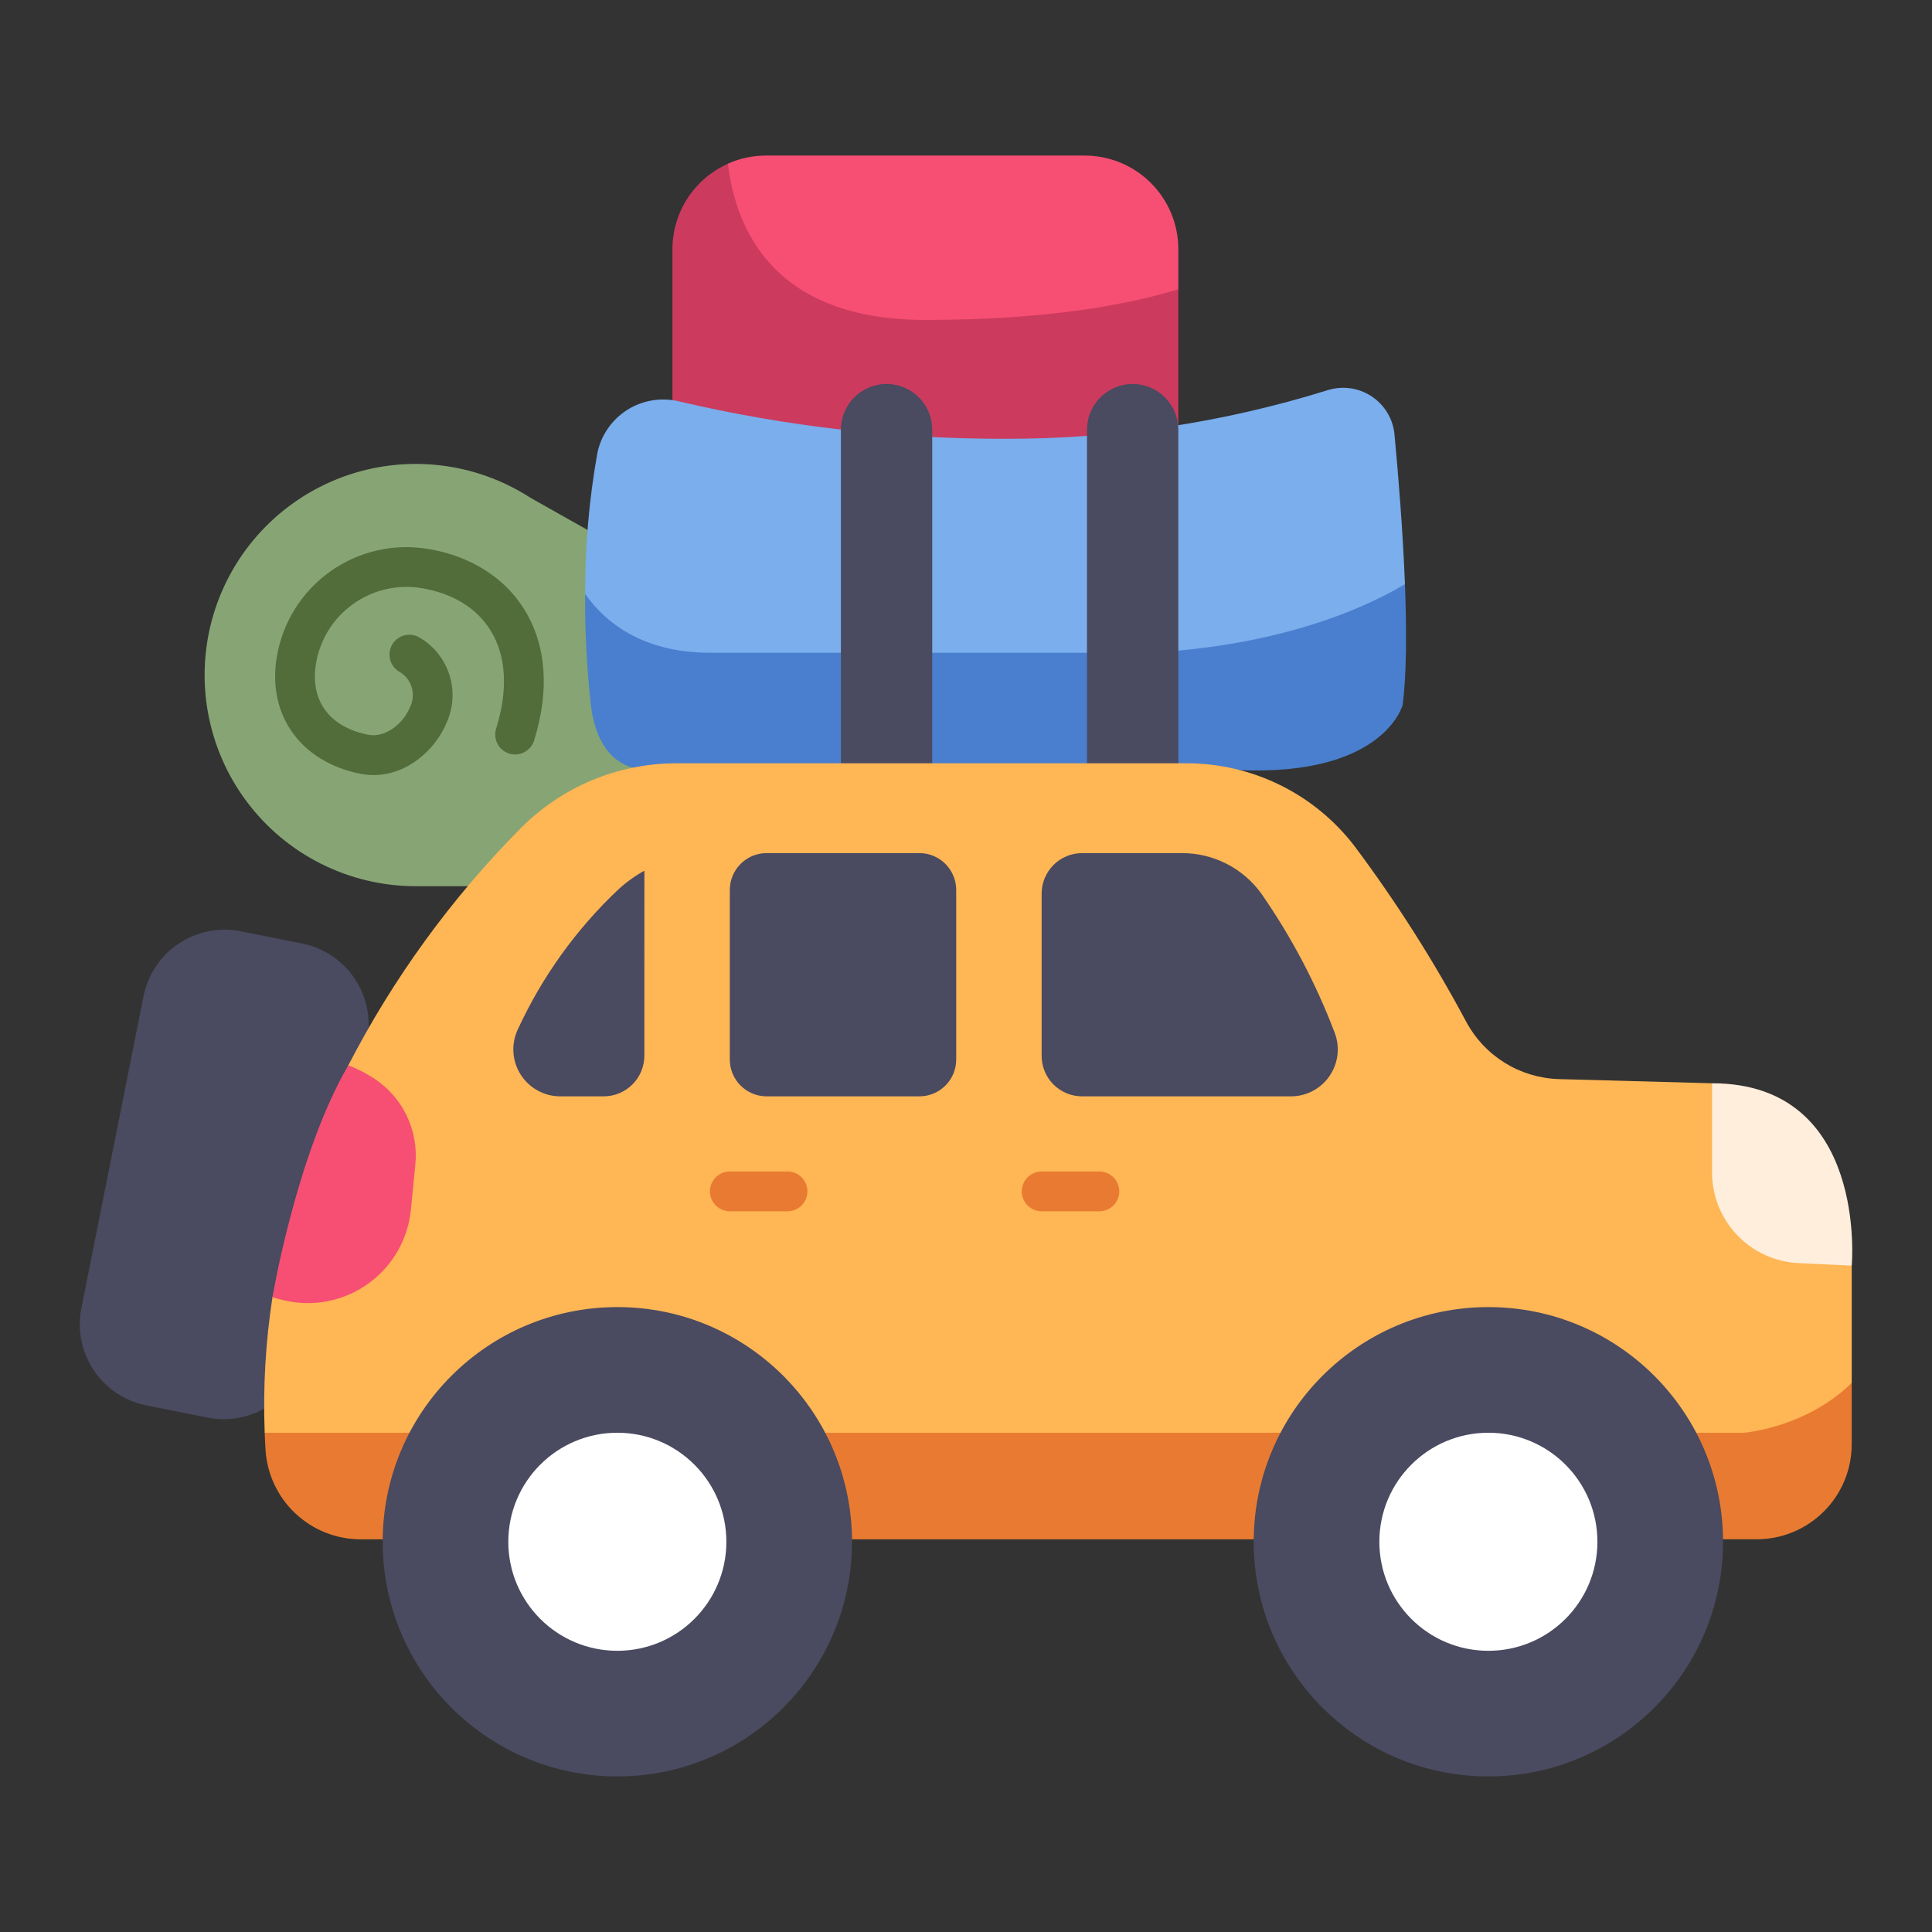
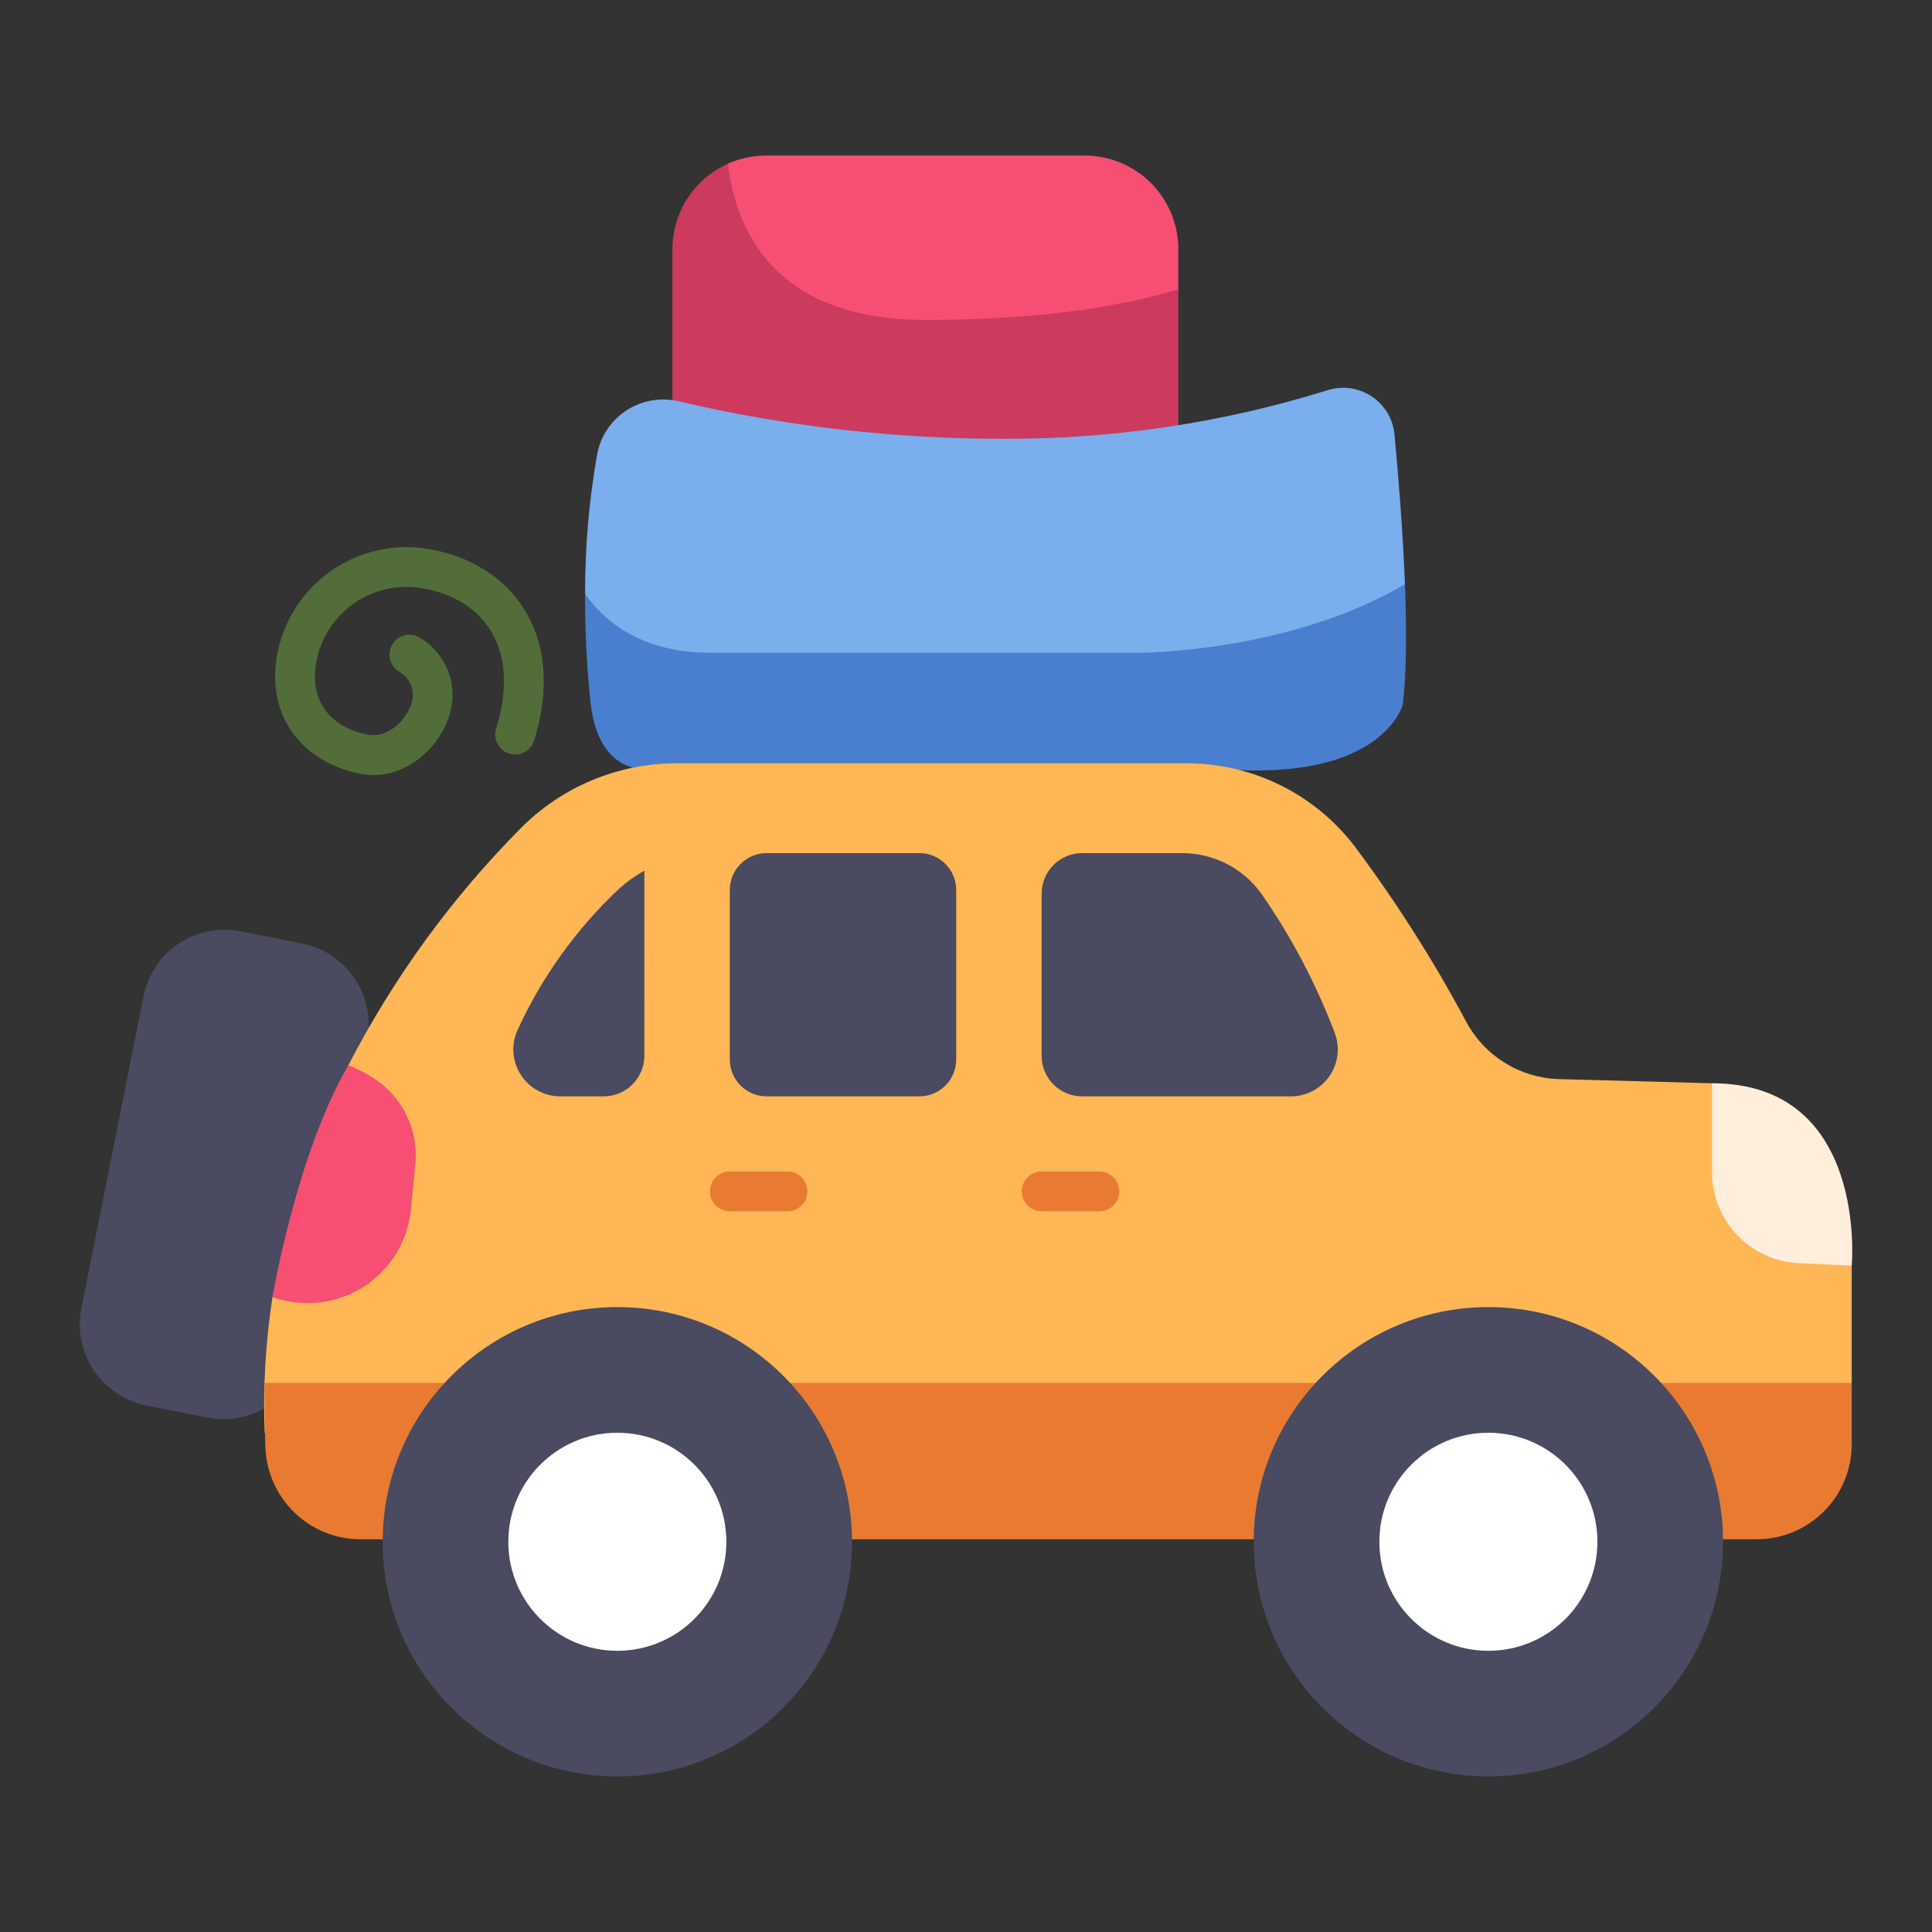
<svg xmlns="http://www.w3.org/2000/svg" preserveAspectRatio="none" width="100%" height="100%" overflow="visible" style="display: block;" viewBox="0 0 60 60" fill="none">
  <rect x="0" y="0" width="60" height="60" fill="#333333" stroke="none" />
  <g id="flat">
    <path id="Vector" d="M35.899 13.163L21.328 13.491L21.202 7.784C21.202 6.6 22.605 5.083 22.605 5.083C22.978 4.916 23.382 4.831 23.791 4.831H33.686C34.457 4.831 35.197 5.137 35.742 5.683C36.288 6.228 36.594 6.968 36.594 7.739V8.982L35.899 13.163Z" fill="#F74F73" />
    <path id="Vector_2" d="M36.594 8.982C35.058 9.455 32.56 9.935 28.738 9.935C24.083 9.935 22.86 7.19 22.606 5.086C22.093 5.315 21.657 5.687 21.352 6.158C21.046 6.629 20.883 7.179 20.883 7.741V14.265H36.594V8.982Z" fill="#CC3B5E" />
-     <path id="Vector_3" d="M16.475 15.46C15.619 14.906 14.645 14.559 13.631 14.447C12.617 14.335 11.592 14.461 10.635 14.815C9.679 15.169 8.818 15.742 8.121 16.487C7.425 17.232 6.912 18.129 6.623 19.107C6.334 20.085 6.277 21.117 6.457 22.121C6.637 23.125 7.048 24.073 7.659 24.89C8.27 25.707 9.062 26.371 9.974 26.827C10.886 27.284 11.892 27.522 12.912 27.522H20.582V17.776L16.475 15.46Z" fill="#87A574" />
    <path id="Vector_4" d="M18.55 14.08C18.605 13.804 18.716 13.542 18.876 13.31C19.035 13.079 19.24 12.882 19.477 12.731C19.715 12.58 19.981 12.479 20.258 12.434C20.536 12.389 20.82 12.4 21.093 12.467C24.408 13.244 27.801 13.633 31.205 13.627C34.598 13.637 37.973 13.131 41.213 12.123C41.44 12.049 41.681 12.026 41.918 12.056C42.155 12.087 42.382 12.17 42.583 12.3C42.783 12.429 42.953 12.602 43.078 12.806C43.203 13.009 43.281 13.238 43.306 13.476C43.427 14.768 43.568 16.497 43.632 18.143C43.632 18.143 42.793 23.795 37.788 23.397L20.199 23.465L18.805 21.559C18.707 20.706 18.171 18.443 18.171 18.443C18.167 16.98 18.294 15.52 18.55 14.08Z" fill="#7AAEED" />
    <path id="Vector_5" d="M11.602 24.071C11.463 24.071 11.324 24.057 11.187 24.029C9.335 23.66 8.294 22.202 8.596 20.4C8.685 19.871 8.876 19.365 9.16 18.91C9.445 18.456 9.815 18.061 10.252 17.75C10.688 17.439 11.182 17.216 11.704 17.096C12.227 16.975 12.768 16.959 13.296 17.047C14.613 17.267 15.677 17.939 16.291 18.939C16.969 20.043 17.071 21.446 16.587 22.997C16.562 23.075 16.523 23.147 16.471 23.209C16.419 23.271 16.355 23.323 16.284 23.36C16.212 23.398 16.133 23.421 16.052 23.428C15.972 23.436 15.89 23.427 15.813 23.403C15.735 23.379 15.663 23.339 15.601 23.287C15.539 23.235 15.487 23.172 15.45 23.1C15.412 23.028 15.389 22.949 15.382 22.869C15.374 22.788 15.383 22.706 15.407 22.629C15.783 21.429 15.724 20.376 15.238 19.585C14.808 18.885 14.066 18.428 13.092 18.265C12.348 18.141 11.584 18.317 10.969 18.756C10.354 19.194 9.939 19.859 9.814 20.604C9.622 21.75 10.226 22.578 11.429 22.817C11.978 22.928 12.534 22.458 12.733 21.96C12.83 21.766 12.848 21.542 12.783 21.334C12.717 21.127 12.573 20.954 12.382 20.851C12.314 20.808 12.254 20.751 12.208 20.685C12.161 20.619 12.128 20.544 12.11 20.465C12.092 20.386 12.09 20.304 12.104 20.224C12.118 20.144 12.147 20.067 12.19 19.999C12.234 19.93 12.29 19.871 12.357 19.824C12.423 19.777 12.498 19.744 12.577 19.727C12.656 19.709 12.738 19.707 12.818 19.72C12.898 19.734 12.974 19.764 13.043 19.807C13.477 20.065 13.802 20.473 13.956 20.954C14.11 21.436 14.083 21.956 13.88 22.419C13.538 23.274 12.656 24.071 11.602 24.071Z" fill="#526D3A" />
    <path id="Vector_6" d="M43.562 21.89C43.684 20.929 43.686 19.567 43.632 18.143C40.033 20.271 35.396 20.272 35.396 20.272H22.047C19.91 20.272 18.762 19.284 18.171 18.444C18.164 19.583 18.221 20.722 18.344 21.855C18.596 24.054 20.073 23.884 20.073 23.884H37.941C42.946 24.282 43.562 21.89 43.562 21.89Z" fill="#497FCE" />
-     <path id="Vector_7" d="M27.533 11.924C27.909 11.924 28.27 12.074 28.536 12.34C28.802 12.606 28.951 12.966 28.951 13.342V24.054H26.115V13.342C26.115 13.156 26.151 12.972 26.223 12.8C26.294 12.628 26.398 12.471 26.53 12.34C26.662 12.208 26.818 12.104 26.99 12.032C27.162 11.961 27.347 11.924 27.533 11.924Z" fill="#4A4A60" />
-     <path id="Vector_8" d="M35.176 11.924C35.552 11.924 35.913 12.074 36.178 12.34C36.444 12.606 36.594 12.966 36.594 13.342V24.054H33.758V13.342C33.758 13.156 33.794 12.972 33.865 12.8C33.937 12.628 34.041 12.471 34.173 12.34C34.305 12.208 34.461 12.104 34.633 12.032C34.805 11.961 34.989 11.924 35.176 11.924Z" fill="#4A4A60" />
    <path id="Vector_9" d="M9.381 29.301L7.48 28.922C6.088 28.644 4.734 29.548 4.457 30.94L2.527 40.623C2.249 42.015 3.153 43.368 4.545 43.646L6.446 44.025C7.839 44.302 9.192 43.399 9.47 42.006L11.4 32.324C11.677 30.932 10.774 29.578 9.381 29.301Z" fill="#4A4A60" />
    <path id="Vector_10" d="M57.507 42.945V39.305L53.169 33.642L48.394 33.512C47.805 33.491 47.233 33.317 46.732 33.007C46.232 32.697 45.821 32.262 45.541 31.744C44.524 29.838 43.363 28.012 42.069 26.281C41.457 25.481 40.669 24.832 39.766 24.386C38.863 23.939 37.87 23.706 36.862 23.704H21.021C20.118 23.703 19.223 23.882 18.389 24.23C17.555 24.577 16.799 25.087 16.164 25.729C14.018 27.895 12.216 30.374 10.818 33.083L8.461 40.288C8.247 41.679 8.166 43.088 8.22 44.495L10.959 46.136H55.871L57.507 42.945Z" fill="#FFB655" />
    <path id="Vector_11" d="M53.169 33.642V36.411C53.169 37.136 53.449 37.833 53.949 38.357C54.449 38.881 55.132 39.193 55.855 39.227L57.507 39.305C57.507 39.305 58.026 33.642 53.169 33.642Z" fill="#FFEEDC" />
    <path id="Vector_12" d="M10.818 33.083C11.087 33.188 11.345 33.319 11.588 33.474C12.034 33.758 12.393 34.159 12.624 34.634C12.856 35.11 12.951 35.64 12.899 36.166L12.762 37.562C12.718 38.018 12.576 38.46 12.348 38.857C12.118 39.255 11.807 39.598 11.435 39.866C11.062 40.133 10.637 40.318 10.187 40.407C9.737 40.497 9.274 40.489 8.827 40.385C8.707 40.357 8.585 40.325 8.461 40.288C8.461 40.288 9.21 35.837 10.818 33.083Z" fill="#F74F73" />
    <path id="Vector_13" d="M20.012 27.04C19.72 27.202 19.449 27.397 19.203 27.623C17.894 28.858 16.835 30.333 16.082 31.968C15.977 32.19 15.93 32.435 15.945 32.68C15.96 32.925 16.037 33.163 16.169 33.37C16.3 33.578 16.482 33.749 16.697 33.867C16.913 33.986 17.154 34.048 17.4 34.048H18.747C19.082 34.048 19.404 33.915 19.641 33.678C19.878 33.441 20.011 33.119 20.011 32.784L20.012 27.04Z" fill="#4A4A60" />
    <path id="Vector_14" d="M28.551 26.494H23.809C23.177 26.494 22.665 27.007 22.665 27.639V32.904C22.665 33.536 23.177 34.048 23.809 34.048H28.551C29.183 34.048 29.696 33.536 29.696 32.904V27.639C29.696 27.007 29.183 26.494 28.551 26.494Z" fill="#4A4A60" />
    <path id="Vector_15" d="M41.447 32.066C40.867 30.54 40.102 29.091 39.171 27.751C38.89 27.361 38.52 27.044 38.092 26.826C37.665 26.607 37.191 26.494 36.711 26.494H33.607C33.273 26.494 32.953 26.627 32.717 26.863C32.482 27.099 32.349 27.418 32.349 27.752V32.791C32.349 33.124 32.481 33.444 32.717 33.68C32.953 33.916 33.273 34.048 33.607 34.048H40.087C40.324 34.049 40.557 33.991 40.767 33.881C40.977 33.771 41.156 33.611 41.29 33.416C41.424 33.221 41.508 32.995 41.536 32.76C41.563 32.525 41.533 32.287 41.447 32.066Z" fill="#4A4A60" />
    <path id="Vector_16" d="M24.458 37.617H22.665C22.501 37.617 22.344 37.552 22.228 37.436C22.112 37.321 22.047 37.163 22.047 37C22.047 36.836 22.112 36.679 22.228 36.563C22.344 36.447 22.501 36.382 22.665 36.382H24.458C24.622 36.382 24.779 36.447 24.895 36.563C25.01 36.679 25.075 36.836 25.075 37C25.075 37.163 25.01 37.321 24.895 37.436C24.779 37.552 24.622 37.617 24.458 37.617Z" fill="#E87B31" />
    <path id="Vector_17" d="M34.143 37.617H32.349C32.186 37.617 32.029 37.552 31.913 37.436C31.797 37.321 31.732 37.163 31.732 37C31.732 36.836 31.797 36.679 31.913 36.563C32.029 36.447 32.186 36.382 32.349 36.382H34.143C34.306 36.382 34.464 36.447 34.579 36.563C34.695 36.679 34.76 36.836 34.76 37C34.76 37.163 34.695 37.321 34.579 37.436C34.464 37.552 34.306 37.617 34.143 37.617Z" fill="#E87B31" />
-     <path id="Vector_18" d="M54.555 47.804C55.338 47.804 56.089 47.493 56.642 46.939C57.196 46.386 57.507 45.635 57.507 44.852V42.946C56.072 44.356 54.144 44.496 54.144 44.496H8.221C8.227 44.667 8.234 44.838 8.245 45.01C8.288 45.764 8.617 46.474 9.165 46.993C9.713 47.513 10.439 47.803 11.194 47.805L54.555 47.804Z" fill="#E87B31" />
+     <path id="Vector_18" d="M54.555 47.804C55.338 47.804 56.089 47.493 56.642 46.939C57.196 46.386 57.507 45.635 57.507 44.852V42.946H8.221C8.227 44.667 8.234 44.838 8.245 45.01C8.288 45.764 8.617 46.474 9.165 46.993C9.713 47.513 10.439 47.803 11.194 47.805L54.555 47.804Z" fill="#E87B31" />
    <path id="Vector_19" d="M19.172 55.169C23.197 55.169 26.46 51.906 26.46 47.881C26.46 43.856 23.197 40.593 19.172 40.593C15.147 40.593 11.884 43.856 11.884 47.881C11.884 51.906 15.147 55.169 19.172 55.169Z" fill="#4A4A60" />
    <path id="Vector_20" d="M19.172 51.267C21.042 51.267 22.558 49.751 22.558 47.881C22.558 46.011 21.042 44.495 19.172 44.495C17.302 44.495 15.786 46.011 15.786 47.881C15.786 49.751 17.302 51.267 19.172 51.267Z" fill="white" />
    <path id="Vector_21" d="M46.223 55.169C50.248 55.169 53.511 51.906 53.511 47.881C53.511 43.856 50.248 40.593 46.223 40.593C42.198 40.593 38.935 43.856 38.935 47.881C38.935 51.906 42.198 55.169 46.223 55.169Z" fill="#4A4A60" />
    <path id="Vector_22" d="M46.223 51.267C48.093 51.267 49.609 49.751 49.609 47.881C49.609 46.011 48.093 44.495 46.223 44.495C44.353 44.495 42.837 46.011 42.837 47.881C42.837 49.751 44.353 51.267 46.223 51.267Z" fill="white" />
  </g>
</svg>